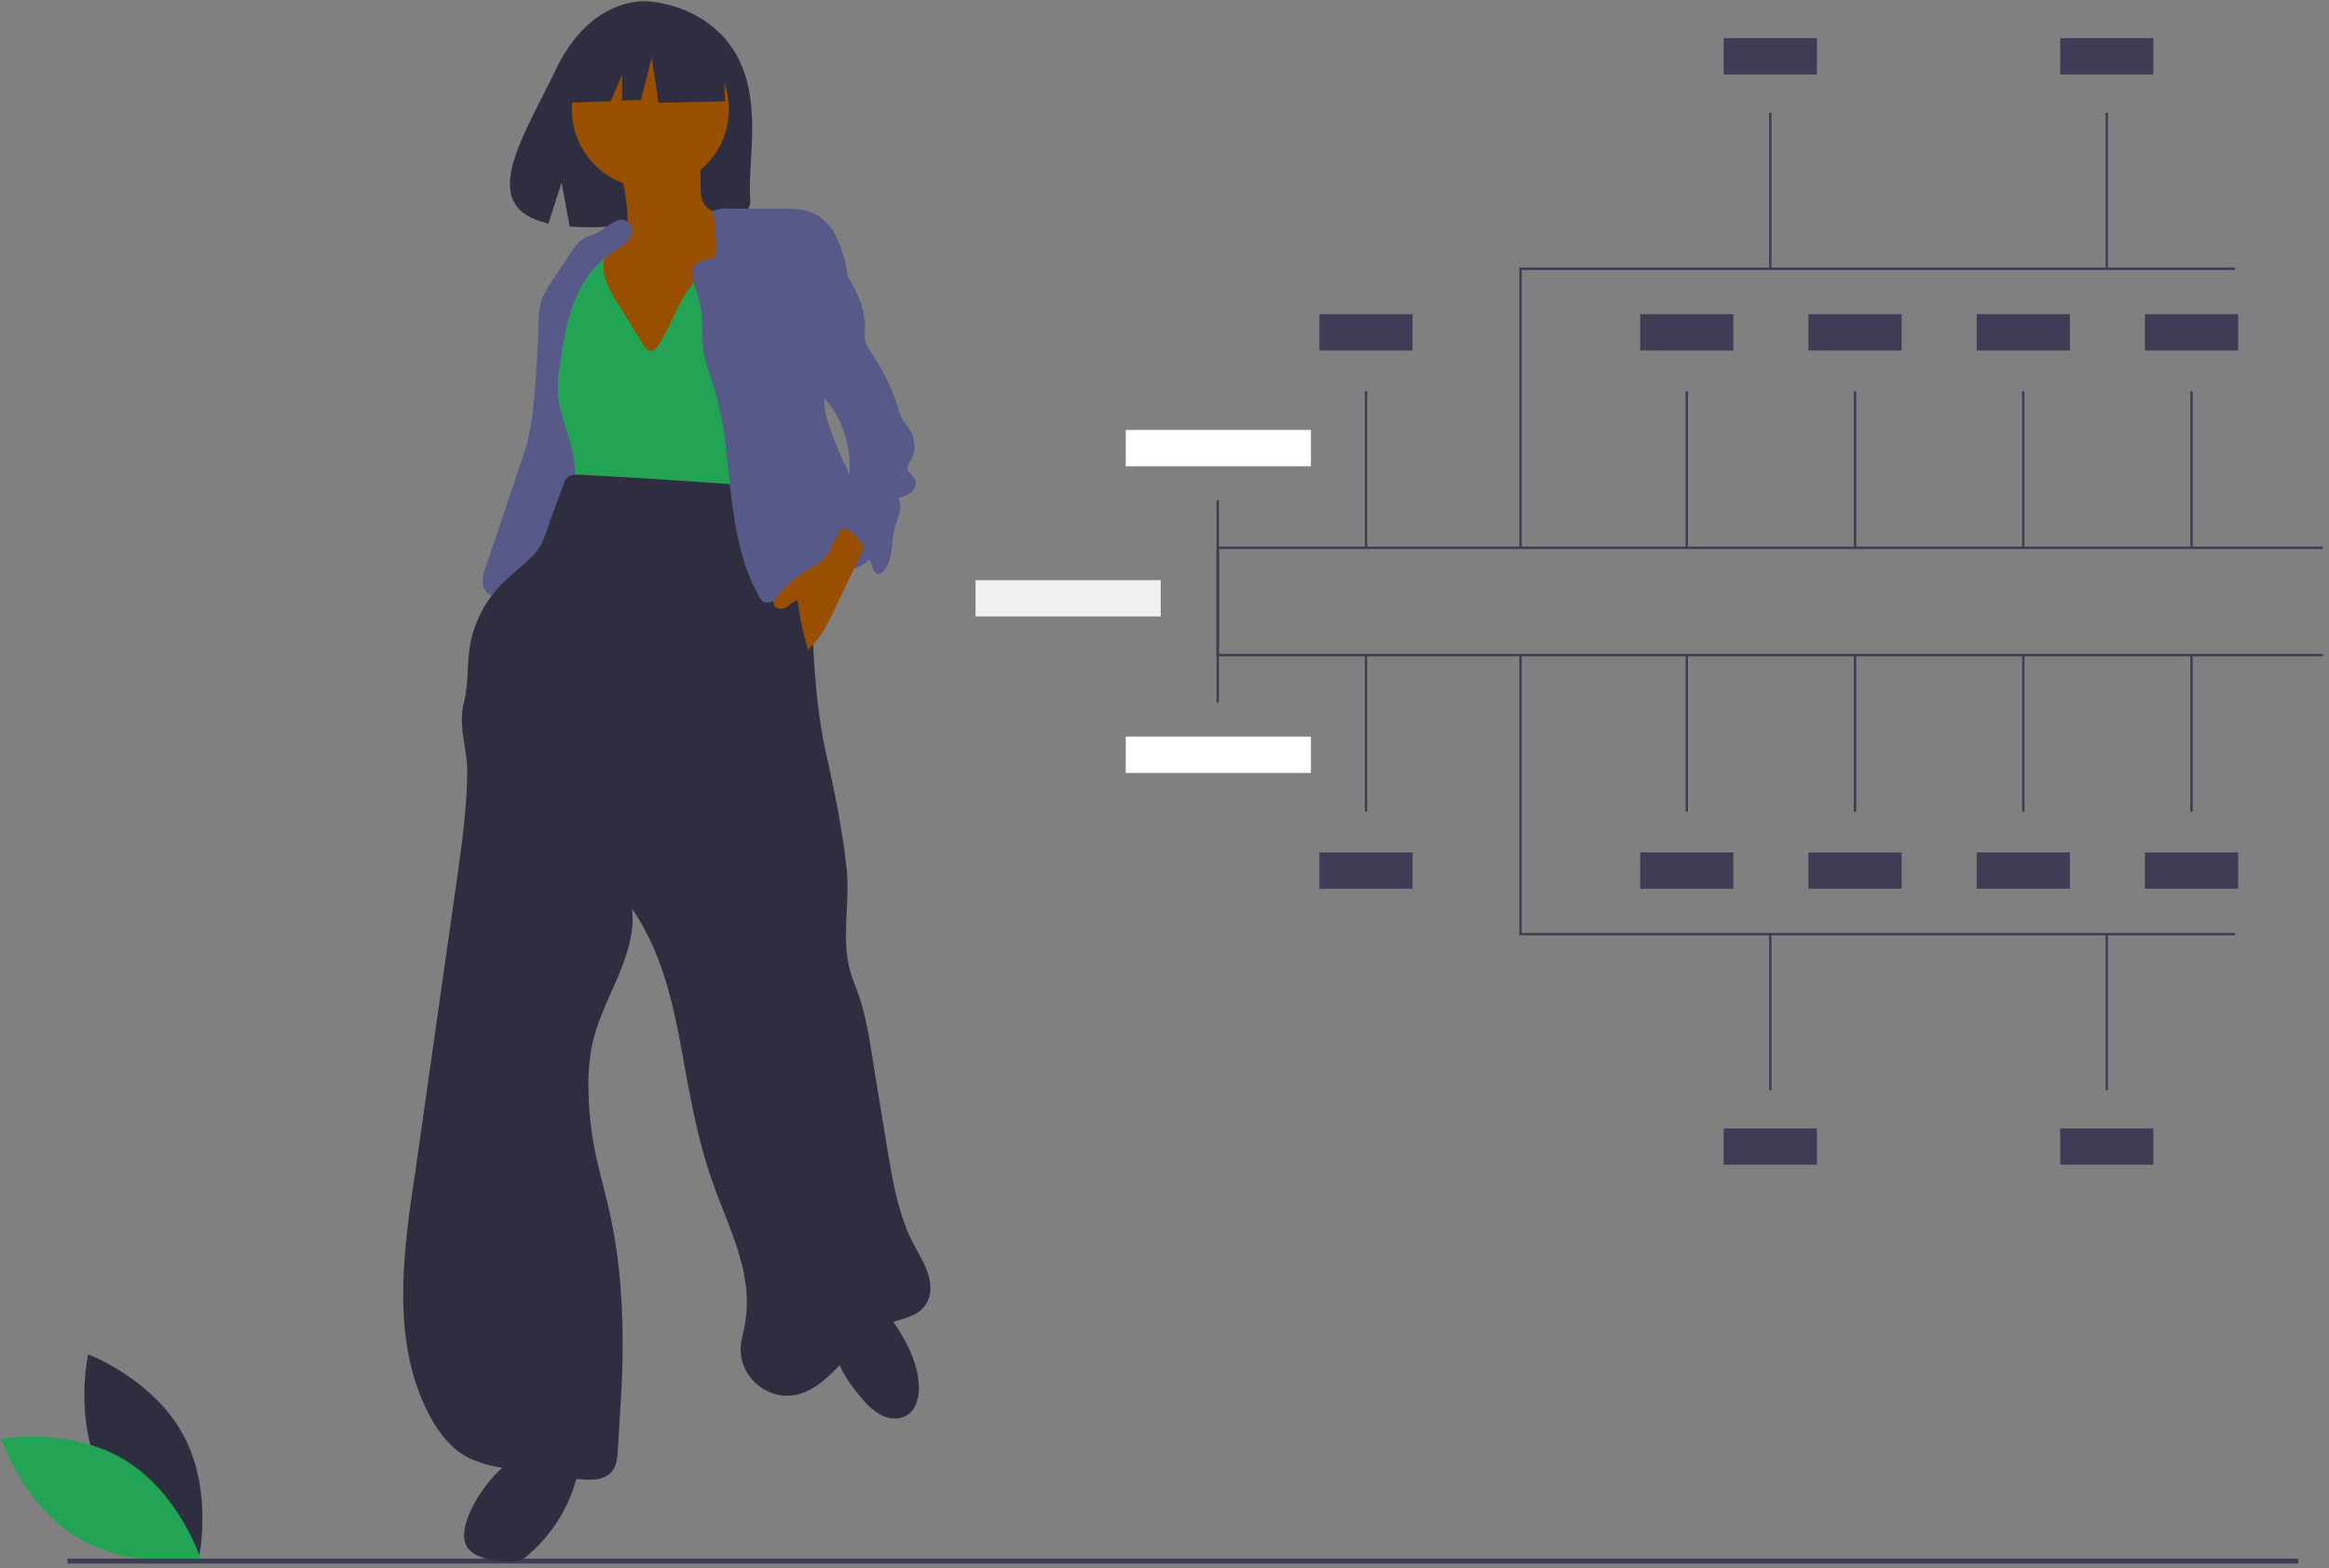
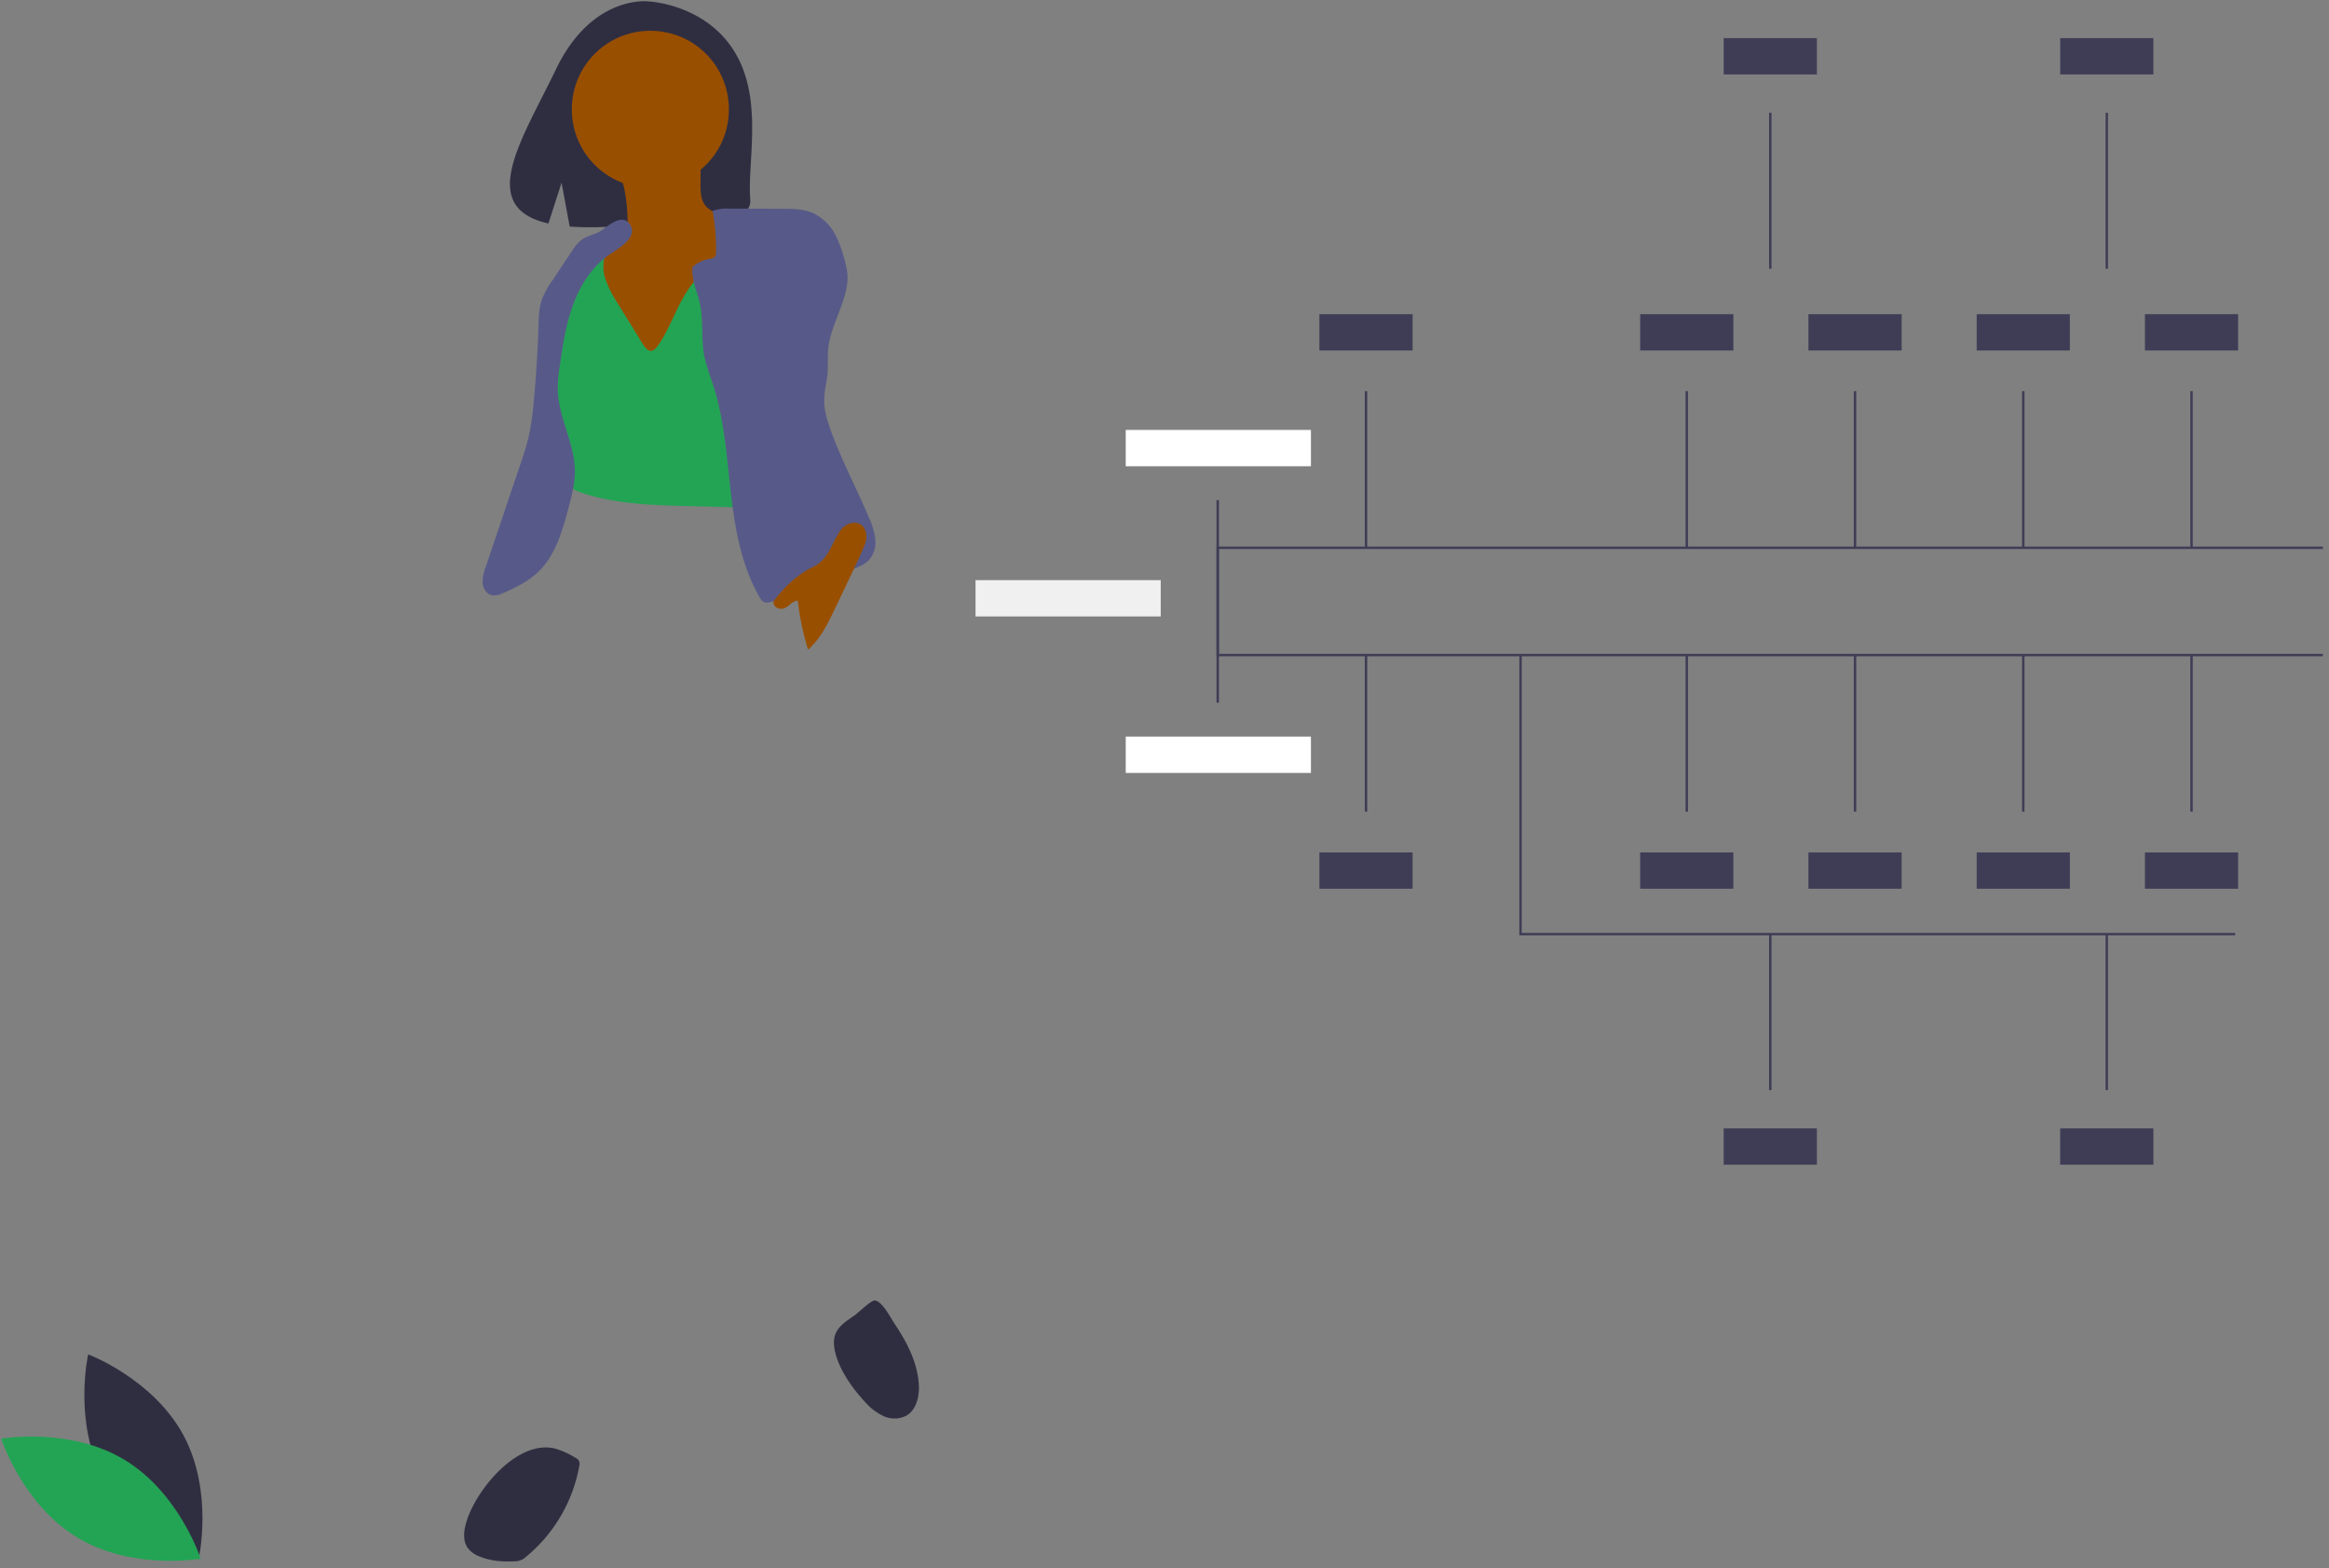
<svg xmlns="http://www.w3.org/2000/svg" xmlns:xlink="http://www.w3.org/1999/xlink" width="949" height="639" stroke="#000" stroke-linecap="round" stroke-linejoin="round" fill="#fff" fill-rule="evenodd">
  <rect width="100%" height="100%" fill="#808080" stroke="none" />
  <g fill-rule="nonzero" stroke="none">
    <path d="M42.134 602.342c12.428 23.05 38.806 32.944 38.806 32.944s6.227-27.476-6.201-50.525-38.806-32.944-38.806-32.944-6.227 27.475 6.201 50.525z" fill="#2f2e41" />
    <path d="M50.676 594.759c22.438 13.5 31.08 40.314 31.08 40.314s-27.738 4.927-50.177-8.573S.5 586.186.5 586.186s27.738-4.927 50.176 8.573z" fill="#23a455" />
-     <path d="M27.5 635.047h909v2h-909z" fill="#3f3d56" />
    <path d="M458.702 175.17h75.463v14.797h-75.463z" />
    <path d="M397.5 236.373h75.463v14.797H397.5z" fill="#f0f0f0" />
    <g fill="#3f3d56">
      <path d="M537.618 347.305h37.978v14.797h-37.978zm130.704 0h37.978v14.797h-37.978zm68.558 0h37.978v14.797h-37.978zm-34.526 112.455h37.978v14.797h-37.978zm137.116 0h37.978v14.797h-37.978zM805.438 347.305h37.978v14.797h-37.978zm68.558 0h37.978v14.797h-37.978zM946.5 267.403H495.694v-63.626h.987v62.64H946.5v.987z" />
      <path d="M910.741 381.09H619.09V267.094h.987v113h290.665v.987z" />
      <use xlink:href="#B" />
      <use xlink:href="#B" x="130.704" />
      <use xlink:href="#B" x="199.262" />
      <use xlink:href="#B" x="267.82" />
      <use xlink:href="#B" x="336.378" />
      <path d="M720.851 380.598h.986v63.564h-.986zm137.116 0h.987v63.564h-.987z" />
    </g>
    <path d="M458.702 300.127h75.463v14.797h-75.463z" />
    <g fill="#3f3d56">
      <path d="M537.618 127.992h37.978V142.8h-37.978zm130.704 0h37.978V142.8h-37.978zm68.558 0h37.978V142.8h-37.978zm-34.526-112.455h37.978V30.334h-37.978zm137.116 0h37.978V30.334h-37.978zm-34.032 112.455h37.978V142.8h-37.978zm68.558 0h37.978V142.8h-37.978zM946.5 222.7H495.694v63.626h.987v-62.64H946.5v-.987z" />
-       <path d="M910.741 109.003H619.09V223h.987V110h290.665v-.987z" />
      <use xlink:href="#B" y="-107.782" />
      <use xlink:href="#B" x="130.704" y="-107.782" />
      <use xlink:href="#B" x="199.262" y="-107.782" />
      <use xlink:href="#B" x="267.82" y="-107.782" />
      <use xlink:href="#B" x="336.378" y="-107.782" />
      <path d="M720.851 45.933h.986v63.564h-.986z" />
      <use xlink:href="#B" x="301.853" y="-221.223" />
    </g>
    <path d="M299.63 21.624C287.728 1.513 264.181.576 264.181.576s-22.945-2.934-37.664 27.694c-13.72 28.548-32.654 56.112-3.048 62.795l5.348-16.644 3.312 17.884a115.849 115.849 0 0 0 12.667.216c31.705-1.024 61.9.299 60.928-11.078-1.292-15.124 5.359-40.469-6.093-59.82z" fill="#2f2e41" />
    <path d="M255.723 90.142c.058 2.264.04 4.651-1.085 6.616-2.23 3.896-7.674 4.48-10.948 7.55-3.443 3.229-3.833 8.47-3.997 13.188-.172 4.932-.317 10.027 1.483 14.622a35.546 35.546 0 0 0 4.153 7.135q2.999 4.323 6.053 8.606a37.162 37.162 0 0 0 3.624 4.548c3.647 3.714 8.648 5.771 13.642 7.237 3.227.948 6.711 1.686 9.912.656 2.118-.827 4.071-2.027 5.764-3.544 2.475-1.775 4.673-3.906 6.525-6.324 2.688-3.9 3.433-8.782 3.99-13.485 1.647-13.909 2.288-27.919 1.918-41.921.068-1.526-.206-3.047-.8-4.454-1.658-3.238-6.099-3.929-8.439-6.714-2.001-2.38-2.082-5.779-2.065-8.89l.043-7.917a3.316 3.316 0 0 0-.385-1.929c-.586-.64-1.403-1.022-2.27-1.06a76.558 76.558 0 0 0-14.895-.997c-4.042.123-11.797-.215-15.292 2.037-3.172 2.043.8 7.687 1.534 10.857a70.734 70.734 0 0 1 1.534 14.181z" fill="#994f00" />
    <path d="M189.99 620.229c-1.027 3.495-1.504 7.571.63 10.524 1.179 1.48 2.732 2.616 4.498 3.295 4.454 1.94 9.44 2.322 14.293 2.097 1.883.087 3.716-.617 5.056-1.941 11.28-9.339 18.91-22.353 21.547-36.757a3.485 3.485 0 0 0-.115-2.255c-.371-.556-.891-.997-1.501-1.273-2.51-1.573-5.215-2.808-8.047-3.675-15.497-4-32.522 16.921-36.362 29.985zm162.518-48.981a22.823 22.823 0 0 0 7.533 5.737 10.576 10.576 0 0 0 9.207-.157c4.263-2.427 5.47-8.067 5.131-12.961-.629-9.052-4.953-17.209-9.922-24.603-1.572-2.34-5.052-9.302-8.107-9.389-1.45-.041-6.877 5.22-8.351 6.22-5.387 3.658-9.118 6.276-7.997 13.298 1.25 7.832 7.236 16.214 12.506 21.853z" fill="#2f2e41" />
    <path d="M233 44.547c0-17.728 14.272-32 32-32s32 14.272 32 32-14.272 32-32 32-32-14.272-32-32z" fill="#994f00" />
    <path d="M251.823 123.809c-2.035-3.026-3.71-6.279-4.99-9.693-1.279-3.448-1.31-7.235-.087-10.704-3.458-2.006-8.153-.382-10.67 2.724s-3.289 7.267-3.511 11.259.013 8.042-.855 11.944c-1.922 8.634-9.054 15.732-9.584 24.561-.522 8.686 5.434 16.253 8.365 24.446a40.765 40.765 0 0 1 2.184 15.912c-.095 1.742-.204 3.728 1.025 4.966a5.664 5.664 0 0 0 2.215 1.193c14.14 4.975 29.412 5.405 44.397 5.785l24.749.627a7.887 7.887 0 0 0 4.37-.732c2.22-1.361 2.518-4.413 2.555-7.017.325-22.43-.629-44.856-1.583-67.268-.346-8.123-.697-16.294-2.42-24.24-.439-2.023-1.158-4.273-3.026-5.167-1.581-.756-3.457-.267-5.101.341-7.67 2.853-14.301 7.957-19.021 14.642-5.078 7.228-7.576 15.898-12.546 23.18-3.607 5.285-5.693.68-8.095-3.213q-4.183-6.775-8.369-13.547z" fill="#23a455" />
    <path d="M243.623 94.732c-1.904.936-4.054 1.343-5.867 2.446-2.169 1.321-3.645 3.503-5.051 5.619l-7.585 11.41a35.376 35.376 0 0 0-4.348 7.938c-1.184 3.461-1.264 7.186-1.375 10.842q-.462 15.255-1.896 30.46a109.458 109.458 0 0 1-2.107 14.537c-.904 3.887-2.181 7.676-3.457 11.457l-14.055 41.663a15.745 15.745 0 0 0-1.21 6.561c.233 2.23 1.709 4.497 3.915 4.894a7.681 7.681 0 0 0 4.22-.853c5.366-2.24 10.691-4.893 14.823-8.984 6.79-6.725 9.522-16.42 11.992-25.652 1.311-4.898 2.631-9.866 2.626-14.936-.012-11.51-6.809-22.17-6.99-33.679a58.965 58.965 0 0 1 .842-9.329c1.211-8.382 2.469-16.828 5.373-24.784s7.605-15.484 14.52-20.374c3.315-2.344 12.215-7.039 8.74-12.43-3.464-5.373-9.721 1.53-13.109 3.195z" fill="#575a88" />
-     <path d="M305.28 197.87q-34.398-2.667-68.857-4.436c-1.93-.1-4.126-.095-5.451 1.312-.568.692-.993 1.49-1.248 2.349L224.816 210.33c-2.174 5.863-3.165 11.397-7.505 15.898s-9.504 8.152-13.789 12.706a46.86 46.86 0 0 0-12.074 24.637c-1.194 7.576-.515 15.428-2.473 22.844-2.413 9.14 1.459 18.658 1.398 28.111-.09 14.078-2.022 28.072-3.949 42.018l-17.25 121.235c-4.984 33.14-9.892 68.914 5.672 98.594 3.72 7.094 8.787 13.83 15.902 17.509 3.94 1.852 8.114 3.162 12.406 3.894a285.185 285.185 0 0 0 33.386 4.945c4.55.401 9.853.394 12.77-3.12 1.957-2.357 2.23-5.642 2.419-8.701l1.226-19.974c1.587-25.847 1.005-52.643-4.762-77.888-1.944-8.512-4.4-16.911-6.018-25.489a136.644 136.644 0 0 1-2.391-24.713c-.126-5.945.42-11.885 1.63-17.707 4.219-18.771 18.196-35.7 16.163-54.83 12.879 18.889 17.148 40.516 21.178 63.02 2.939 16.416 6.119 32.866 11.685 48.586 6.05 17.09 15.035 34.058 13.757 52.143a68.196 68.196 0 0 1-1.87 11.172c-3.66 15.18 11.803 28.16 26.061 21.795q.146-.065.292-.133c13.177-6.07 19.832-22.052 33.273-27.513 6.239-2.535 14.014-2.893 16.542-10.556a13.45 13.45 0 0 0 .553-5.485c-.591-6.198-4.123-11.212-6.871-16.539-5.996-11.621-8.27-24.747-10.426-37.644q-3.214-19.22-6.3-38.46c-1.349-8.386-2.694-16.823-5.451-24.857-1.207-3.517-2.68-6.947-3.648-10.537-3.613-13.413.124-27.704-1.387-41.513-1.699-15.533-4.819-30.958-8.236-46.206-4.425-19.751-5.33-40.102-6.04-60.33-.282-8.035-.577-16.267-3.605-23.715-4.27-10.505-12.698-18.893-21.8-25.656zM294.368 19.685L271.104 7.5l-32.125 4.985-6.647 29.357 16.546-.637L253.5 30.42v10.607l7.634-.293 4.432-17.17 2.77 18.28 27.14-.554-1.108-21.602z" fill="#2f2e41" />
    <path d="M282.13 108.89a12.992 12.992 0 0 1 6.814-3.382c.896-.004 1.756-.351 2.406-.968.318-.539.461-1.163.409-1.786.082-5.64-.386-11.274-1.397-16.824 2.196-.779 4.529-1.096 6.853-.931l21.541.06c4.332.012 8.816.056 12.757 1.853a20.296 20.296 0 0 1 9.216 9.437 54.462 54.462 0 0 1 4.166 12.741c2.56 11.055-6.63 22.181-7.451 33.498-.237 3.264.037 6.552-.263 9.811-.316 3.431-1.266 6.797-1.344 10.242-.096 4.26 1.145 8.432 2.576 12.445 4.371 12.262 10.596 23.771 15.647 35.769 1.293 2.736 2.162 5.653 2.578 8.65a11.174 11.174 0 0 1-2.376 8.482c-2.106 2.363-5.313 3.328-8.271 4.457-3.715 1.418-7.263 3.24-10.579 5.435a22.257 22.257 0 0 1-4.309 2.497 27.412 27.412 0 0 1-4.584 1.014c-3.991.76-7.76 2.369-11.617 3.647-1.271.421-2.738.789-3.888.101a4.684 4.684 0 0 1-1.502-1.788c-7.391-12.8-10.001-27.757-11.696-42.44s-2.63-29.603-7.124-43.684c-1.367-4.281-3.062-8.484-3.839-12.911-1.123-6.399-.281-13.024-1.437-19.417-1.024-5.668-3.678-10.262-3.287-16.008z" fill="#575a88" />
    <path d="M331.246 231.036c-6.413 3.067-11.487 7.945-15.78 13.61-.909 1.2.31 3.437 3.034 3.4 2.534-.034 4.048-3.283 6.582-3.317.775 6.773 2.177 13.46 4.189 19.973 5.056-4.439 8.083-10.69 10.979-16.762l5.725-12.004c2.102-4.407 4.205-8.816 6.099-13.316a9.611 9.611 0 0 0 .939-3.357c.249-7.744-7.386-7.791-10.679-2.945-3.602 5.301-4.723 11.671-11.089 14.716z" fill="#994f00" />
-     <path d="M332.563 97.897c4.895 5.087 9.825 10.216 13.625 16.166s6.44 12.847 6.263 19.904a18.989 18.989 0 0 0 .194 5.359c.553 1.631 1.377 3.156 2.438 4.512 4.796 7.04 8.518 14.755 11.045 22.89a20.096 20.096 0 0 0 1.808 4.609c.723 1.183 1.709 2.182 2.506 3.317 2.838 4.188 2.924 9.66.218 13.935a4.67 4.67 0 0 0-.862 1.7c-.328 1.944 2.112 3.114 3.009 4.87.91 1.78.039 4.055-1.47 5.367-1.609 1.199-3.462 2.027-5.428 2.427 2.524 3.614-.539 8.694-1.567 12.981-.72 3-.71 6.124-1.18 9.172s-1.529 6.184-3.877 8.184c-.299.287-.667.493-1.068.598-1.302.254-2.19-1.253-2.646-2.5-1.42-3.881-2.853-7.837-5.356-11.125s-6.297-5.863-10.429-5.85a5.565 5.565 0 0 1 .405-5.078c.828-1.562 2.042-2.885 2.955-4.398a20.244 20.244 0 0 0 2.325-6.644c2.041-10.72-.013-21.816-5.756-31.096a29.781 29.781 0 0 0-4.803-6.004c-2.018-1.891-4.378-3.411-6.241-5.455a21.325 21.325 0 0 1-4.966-12.05 63.543 63.543 0 0 1 .35-13.22c.838-8.697 1.915-17.407 3.157-26.055a9.721 9.721 0 0 1 .862-3.254c.975-1.82 2.625-2.385 4.493-3.263z" fill="#575a88" />
  </g>
  <defs>
    <path id="B" d="M556.114 267.156h.987v63.564h-.987z" />
  </defs>
</svg>